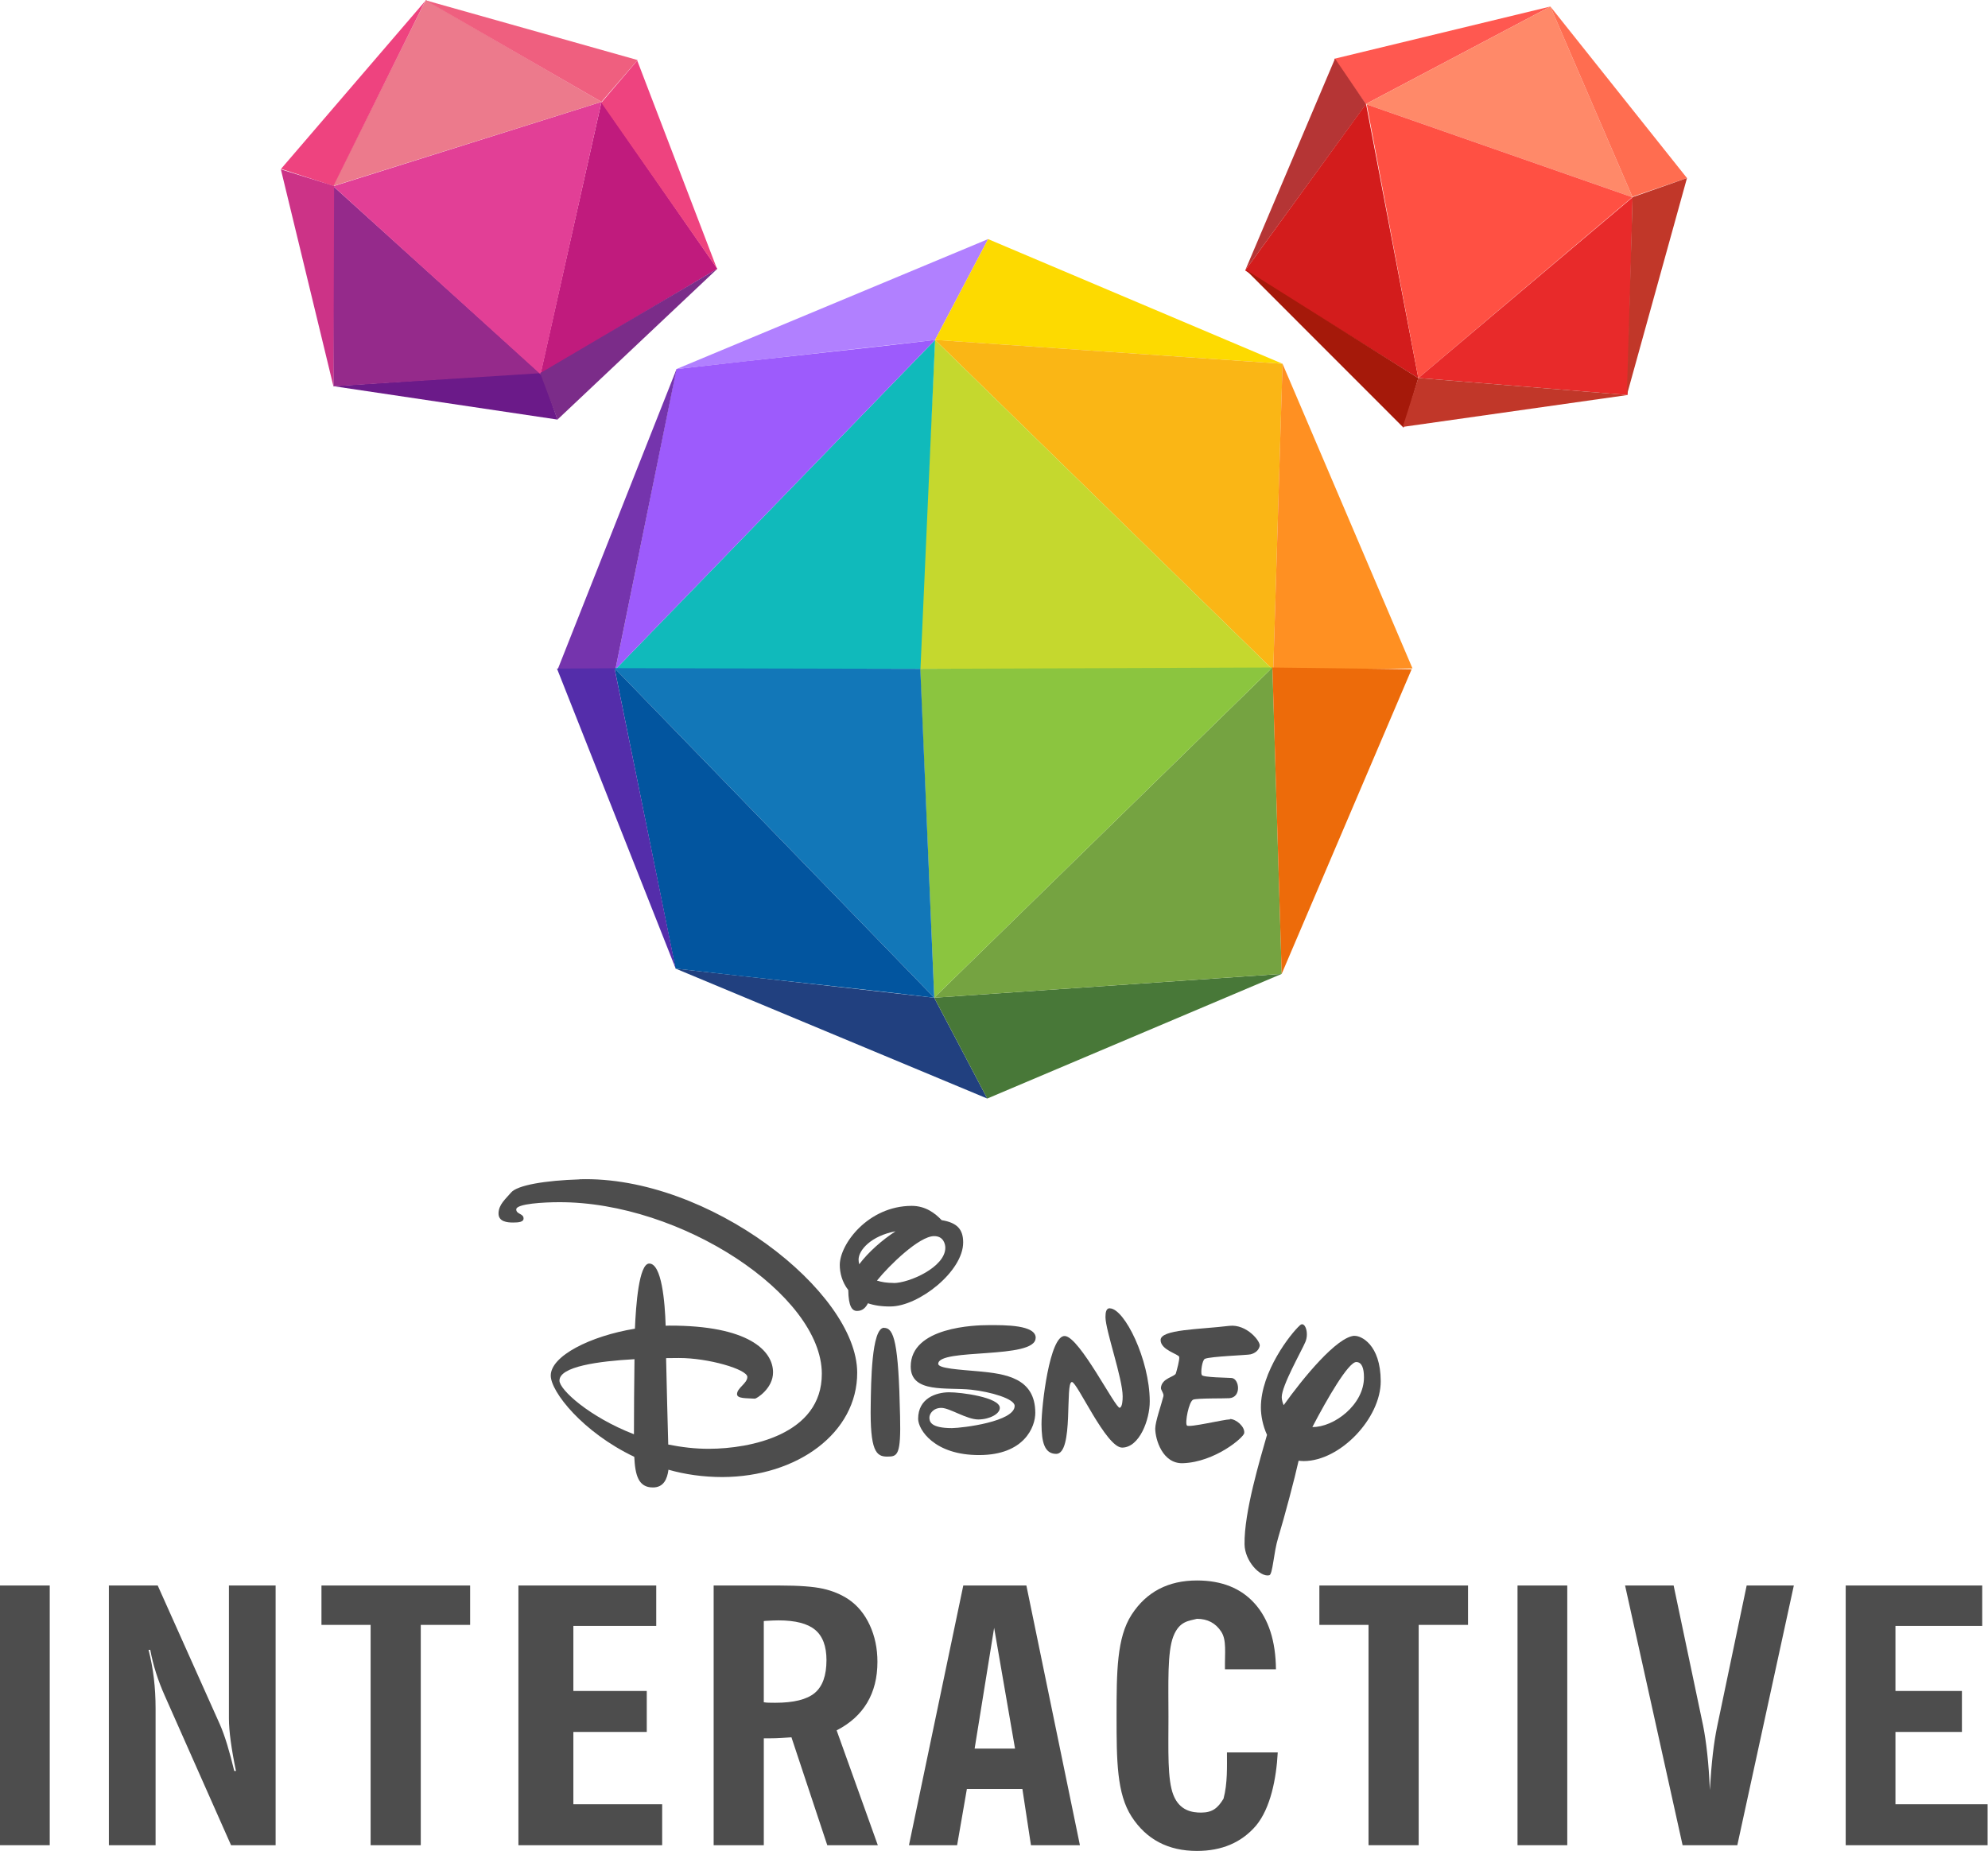
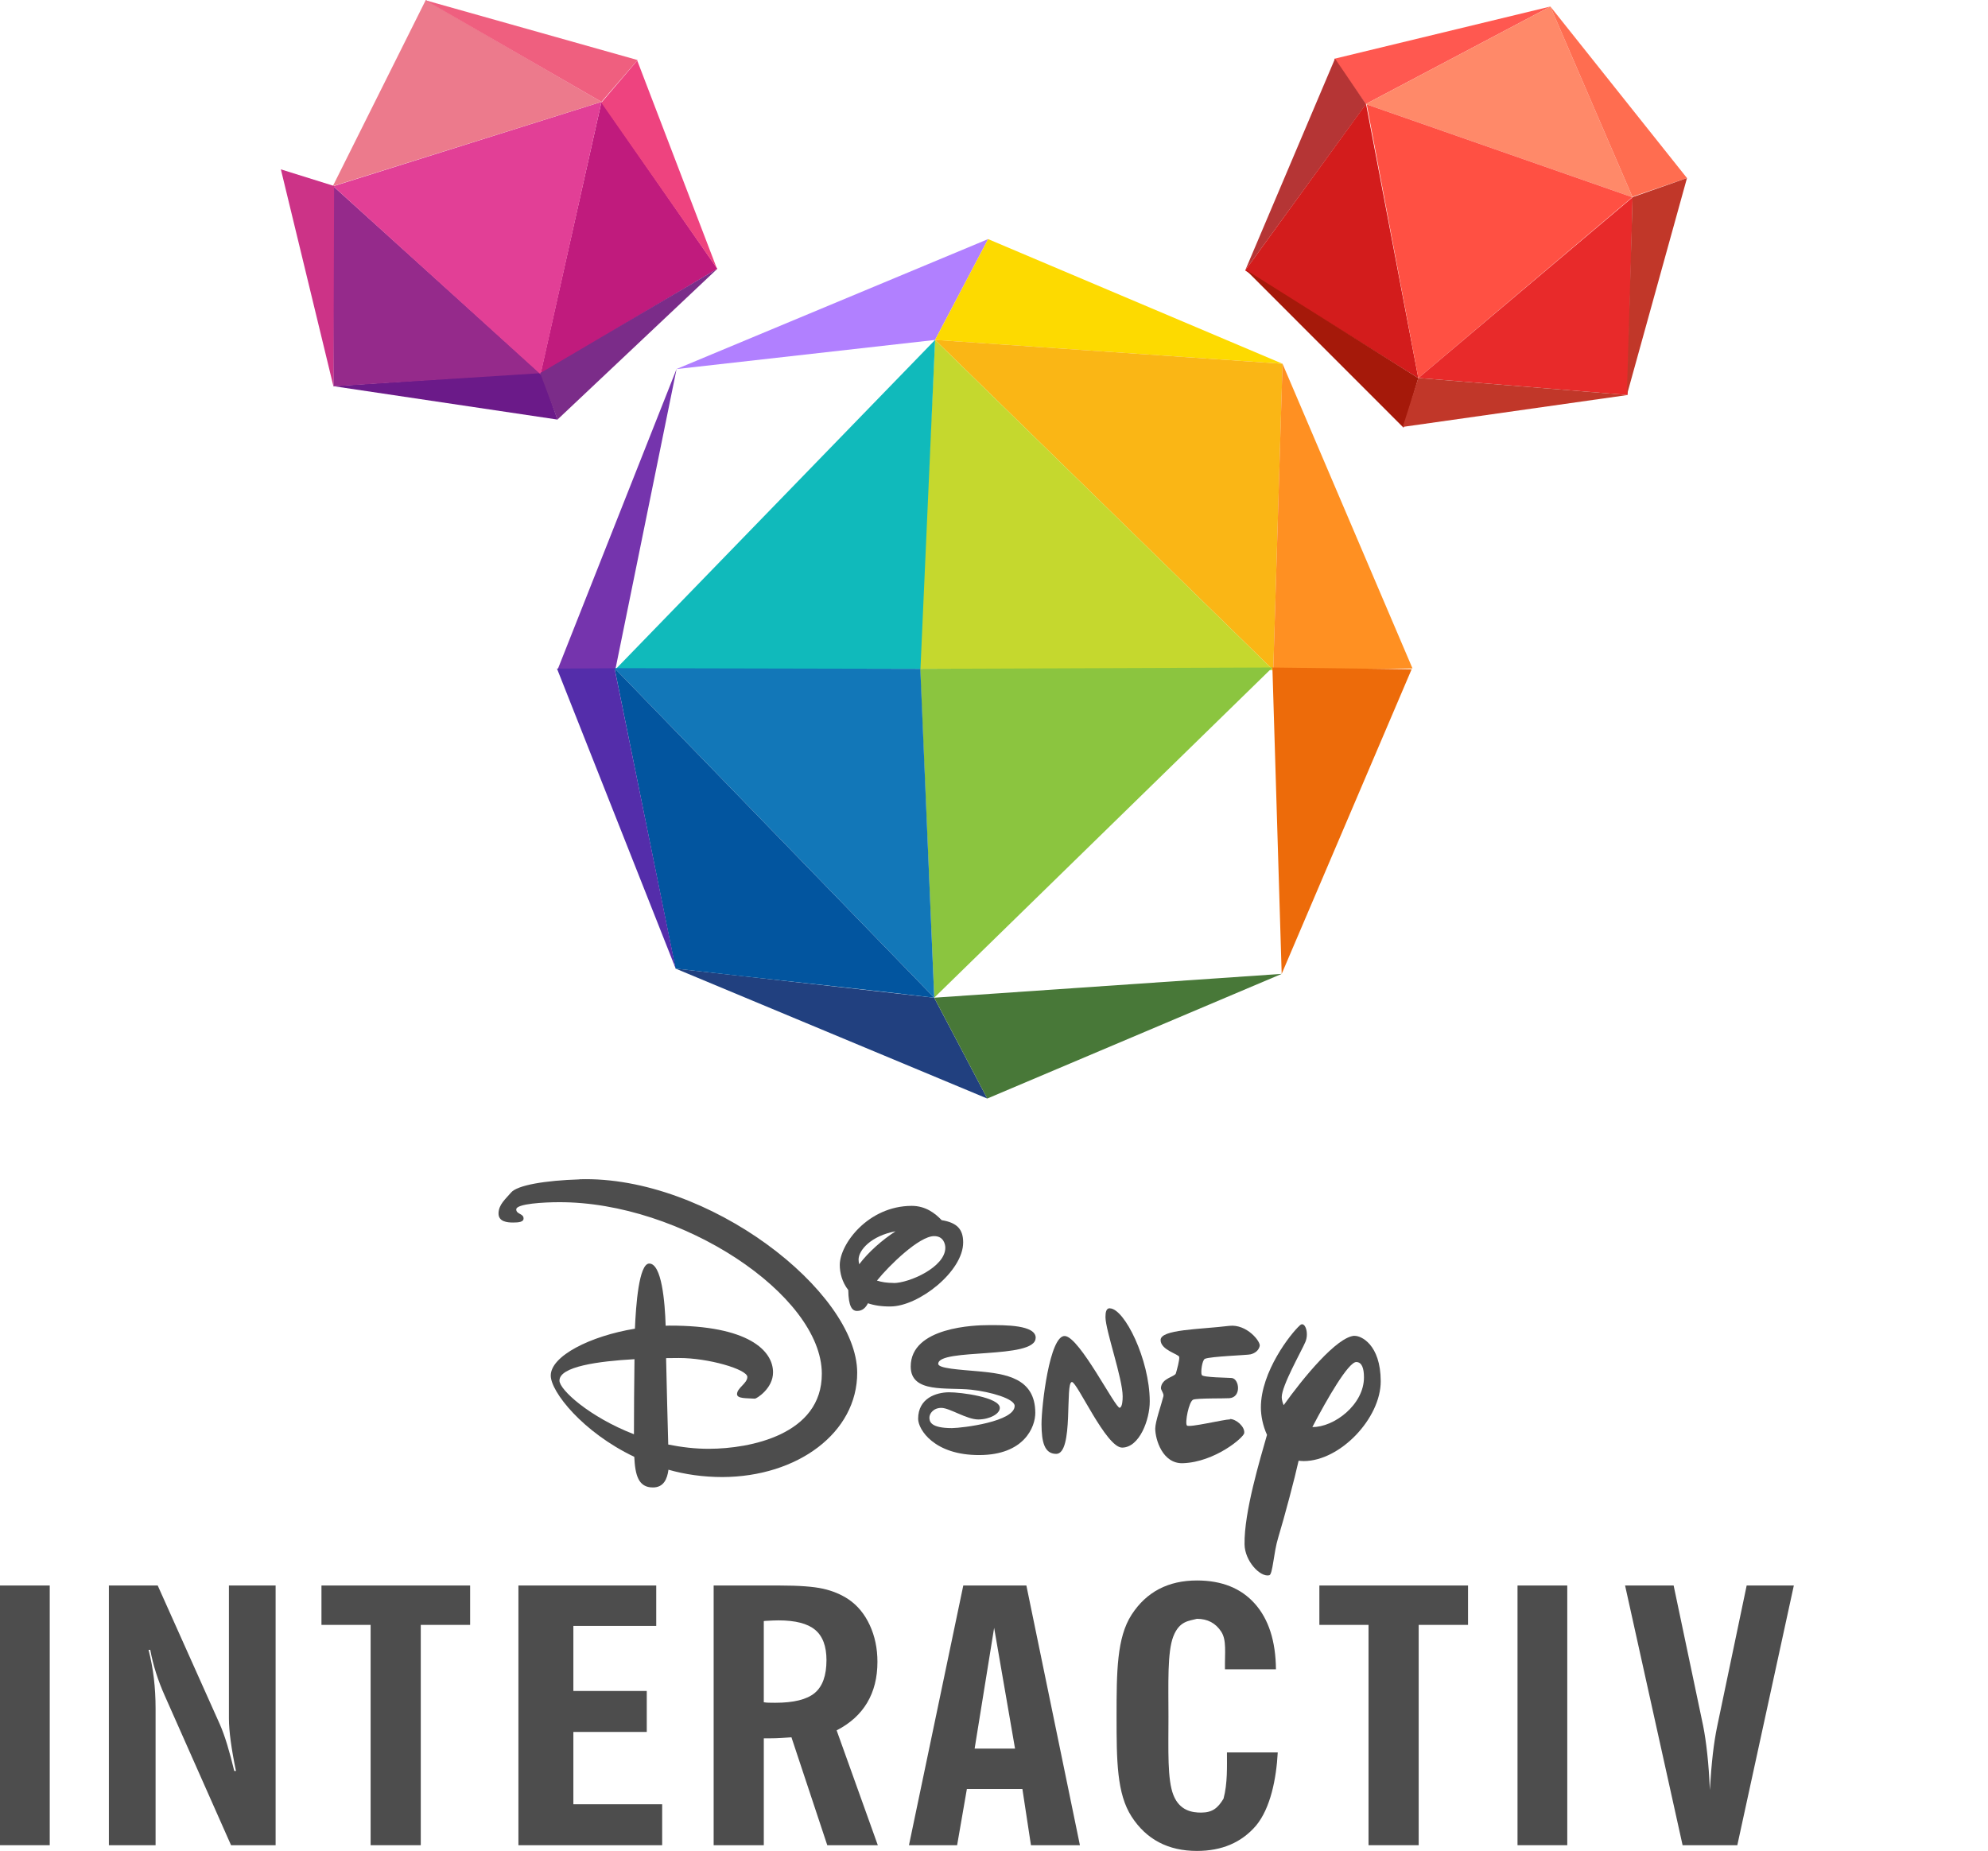
<svg xmlns="http://www.w3.org/2000/svg" xmlns:ns1="http://www.inkscape.org/namespaces/inkscape" xmlns:ns2="http://sodipodi.sourceforge.net/DTD/sodipodi-0.dtd" id="svg2985" version="1.1" ns1:version="0.48.5 r10040" width="369.924" height="344.444" ns2:docname="Disney_Interactive.png">
  <defs id="defs2989">
    <style id="style3249" type="text/css">
   
    .fil0 {fill:#140F10;fill-rule:nonzero}
   
  </style>
    <style type="text/css" id="style3112">
   
    .fil0 {fill:#140F10;fill-rule:nonzero}
   
  </style>
  </defs>
  <ns2:namedview pagecolor="#ffffff" bordercolor="#666666" borderopacity="1" objecttolerance="10" gridtolerance="10" guidetolerance="10" ns1:pageopacity="0" ns1:pageshadow="2" ns1:window-width="1366" ns1:window-height="706" id="namedview2987" showgrid="false" ns1:object-paths="true" fit-margin-top="0" fit-margin-left="0" fit-margin-right="0" fit-margin-bottom="0" ns1:zoom="1.8719692" ns1:cx="230.95095" ns1:cy="67.824858" ns1:window-x="-8" ns1:window-y="-8" ns1:window-maximized="1" ns1:current-layer="svg2985" />
  <g id="g3952" transform="translate(-17.173,-24.512)">
    <g id="g3093">
      <path style="fill:#c01b7d;fill-opacity:1;stroke:none" d="M 129.094,43.469 117.748,94.11 150.656,74.531 z" id="path3021" ns1:connector-curvature="0" ns2:nodetypes="cccc" />
      <path style="fill:#6b1a89;fill-opacity:1;stroke:none" d="m 117.875,93.781 -38.662,2.6 41.694,6.213 z" id="path3019" ns1:connector-curvature="0" ns2:nodetypes="cccc" />
      <path style="fill:#952a8b;fill-opacity:1;stroke:none" d="m 79.096,59.088 0.123,37.319 38.469,-2.438 z" id="path3007" ns1:connector-curvature="0" ns2:nodetypes="cccc" />
      <path style="fill:#e23f96;fill-opacity:1;stroke:none" d="M 129.094,43.469 79.186,59.169 117.776,94.186 z" id="path3014" ns1:connector-curvature="0" ns2:nodetypes="cccc" />
      <path style="fill:#ec7a8c;fill-opacity:1;stroke:none" d="M 96.402,24.512 79.096,59.165 129.094,43.469 z" id="path3028" ns1:connector-curvature="0" ns2:nodetypes="cccc" />
-       <path ns1:connector-curvature="0" style="fill:#ee437f;fill-opacity:1;stroke:none" d="m 96.281,24.719 -26.812,31.219 9.75,3.188 17.062,-34.406 z" id="path3034" />
      <path ns1:connector-curvature="0" style="fill:#cc3387;fill-opacity:1;stroke:none" d="m 69.438,56.031 9.781,40.375 0.125,-37.281 -9.906,-3.094 z" id="path3040" />
      <path ns1:connector-curvature="0" style="fill:#ef5f7f;fill-opacity:1;stroke:none" d="m 96.344,24.562 32.75,18.906 6.719,-7.781 -39.469,-11.125 z" id="path3047" />
      <path ns1:connector-curvature="0" style="fill:#ee437f;fill-opacity:1;stroke:none" d="M 135.75,35.781 129.062,43.625 150.531,74.375 135.75,35.781 z" id="path3052" />
      <path style="fill:#7b2c89;fill-opacity:1;stroke:none" d="M 120.906,102.594 117.69,93.956 150.656,74.531 z" id="path3060" ns1:connector-curvature="0" />
    </g>
    <g id="g3147">
      <path style="fill:#ff5850;fill-opacity:1;stroke:none" d="m 265.424,35.458 40.227,-9.728 -34.35,18.151 z" id="path3127" ns1:connector-curvature="0" ns2:nodetypes="cccc" />
      <path style="fill:#ff8969;fill-opacity:1;stroke:none" d="m 320.97,61.234 -49.669,-17.353 34.362,-18.157 z" id="path3129" ns1:connector-curvature="0" ns2:nodetypes="cccc" />
      <path style="fill:#ff6d50;fill-opacity:1;stroke:none" d="M 320.923,61.126 331.084,57.649 305.662,25.724 z" id="path3131" ns1:connector-curvature="0" ns2:nodetypes="cccc" />
      <path style="fill:#b53535;fill-opacity:1;stroke:none" d="m 248.868,74.853 16.723,-39.435 5.765,8.482 z" id="path3133" ns1:connector-curvature="0" />
      <path style="fill:#d31c1c;fill-opacity:1;stroke:none" d="m 248.868,74.853 32.221,20.026 -9.726,-51.031 z" id="path3135" ns1:connector-curvature="0" ns2:nodetypes="cccc" />
      <path style="fill:#ff5043;fill-opacity:1;stroke:none" d="M 281.089,94.879 320.904,61.211 271.495,43.949 z" id="path3137" ns1:connector-curvature="0" />
      <path style="fill:#e82a2a;fill-opacity:1;stroke:none" d="m 281.117,94.856 38.92,3.166 0.929,-36.796 z" id="path3139" ns1:connector-curvature="0" />
      <path style="fill:#c13729;fill-opacity:1;stroke:none" d="m 319.902,98.011 11.182,-40.361 -10.129,3.55 z" id="path3141" ns1:connector-curvature="0" />
      <path style="fill:#a5190a;fill-opacity:1;stroke:none" d="m 248.939,74.685 29.409,29.426 2.741,-9.231 z" id="path3143" ns1:connector-curvature="0" ns2:nodetypes="cccc" />
      <path style="fill:#c13729;fill-opacity:1;stroke:none" d="m 278.197,103.959 2.887,-9.105 38.953,3.168 z" id="path3145" ns1:connector-curvature="0" ns2:nodetypes="cccc" />
    </g>
    <g id="g3227">
      <path style="fill:#b180ff;fill-opacity:1;stroke:none" d="m 143.035,93.197 58.004,-24.189 -9.875,18.767 z" id="path3159" ns1:connector-curvature="0" ns2:nodetypes="cccc" />
      <path style="fill:#fdda00;fill-opacity:1;stroke:none" d="m 191.168,87.775 9.87,-18.766 54.795,23.201 z" id="path3161" ns1:connector-curvature="0" ns2:nodetypes="cccc" />
      <path style="fill:#fab615;fill-opacity:1;stroke:none" d="m 191.161,87.768 62.945,61.459 1.728,-57.016 z" id="path3163" ns1:connector-curvature="0" ns2:nodetypes="cccc" />
      <path style="fill:#c5d82e;fill-opacity:1;stroke:none" d="m 254.106,149.226 -65.902,-0.247 2.966,-61.203 z" id="path3165" ns1:connector-curvature="0" ns2:nodetypes="cccc" />
      <path style="fill:#10babb;fill-opacity:1;stroke:none" d="m 188.451,148.98 -56.771,0.122 59.495,-61.334 z" id="path3167" ns1:connector-curvature="0" ns2:nodetypes="cccc" />
-       <path style="fill:#9d5bfc;fill-opacity:1;stroke:none" d="m 191.171,87.769 -59.49,61.334 11.354,-55.906 c 15.977,-1.88 32.386,-3.525 48.136,-5.428 z" id="path3169" ns1:connector-curvature="0" ns2:nodetypes="cccc" />
      <path style="fill:#7534ad;fill-opacity:1;stroke:none" d="m 131.684,149.086 -10.713,-0.059 22.097,-55.844 z" id="path3171" ns1:connector-curvature="0" />
      <path style="fill:#ff9022;fill-opacity:1;stroke:none" d="m 254.097,149.226 25.909,-0.326 -24.182,-56.694 z" id="path3173" ns1:connector-curvature="0" />
      <path ns2:nodetypes="cccc" ns1:connector-curvature="0" id="path3175" d="m 142.877,204.764 58.004,24.189 -9.875,-18.767 z" style="fill:#21407f;fill-opacity:1;stroke:none" />
      <path ns2:nodetypes="cccc" ns1:connector-curvature="0" id="path3177" d="m 191.01,210.186 9.87,18.766 54.795,-23.201 z" style="fill:#487838;fill-opacity:1;stroke:none" />
-       <path ns2:nodetypes="cccc" ns1:connector-curvature="0" id="path3179" d="m 191.002,210.193 62.945,-61.459 1.728,57.016 z" style="fill:#75a341;fill-opacity:1;stroke:none" />
      <path ns2:nodetypes="cccc" ns1:connector-curvature="0" id="path3181" d="m 253.948,148.735 -65.564,0.246 2.629,61.204 z" style="fill:#8bc53f;fill-opacity:1;stroke:none" />
      <path ns2:nodetypes="cccc" ns1:connector-curvature="0" id="path3183" d="m 188.428,148.981 -56.906,-0.123 59.495,61.334 z" style="fill:#1277b8;fill-opacity:1;stroke:none" />
      <path ns2:nodetypes="cccc" ns1:connector-curvature="0" id="path3185" d="m 191.013,210.192 -59.49,-61.334 11.354,55.906 c 15.977,1.88 32.386,3.525 48.136,5.428 z" style="fill:#02559f;fill-opacity:1;stroke:none" />
      <path ns1:connector-curvature="0" id="path3187" d="m 131.526,148.875 -10.713,0.059 22.097,55.844 z" style="fill:#542daa;fill-opacity:1;stroke:none" />
      <path ns1:connector-curvature="0" id="path3189" d="m 253.939,148.735 25.909,0.326 -24.182,56.694 z" style="fill:#ed6b0a;fill-opacity:1;stroke:none" />
    </g>
    <g transform="matrix(0.02,0,0,0.022,109.717,243.512)" id="g3358" style="fill:#4d4d4d;fill-opacity:1;fill-rule:evenodd">
      <g style="fill:#4d4d4d;fill-opacity:1" id="Layer_x0020_1">
        <g style="fill:#4d4d4d;fill-opacity:1" id="g3766">
          <g style="fill:#4d4d4d;fill-opacity:1" id="g3768">
            <g style="fill:#4d4d4d;fill-opacity:1" id="g3770">
    </g>
          </g>
        </g>
        <g style="fill:#4d4d4d;fill-opacity:1" id="g9522">
          <g style="fill:#4d4d4d;fill-opacity:1" id="g9524">
            <g style="fill:#4d4d4d;fill-opacity:1" id="g9526">
              <g style="fill:#4d4d4d;fill-opacity:1" id="g9528">
     </g>
            </g>
          </g>
        </g>
        <g style="fill:#4d4d4d;fill-opacity:1" id="g9532">
          <g style="fill:#4d4d4d;fill-opacity:1" id="g9534">
            <g style="fill:#4d4d4d;fill-opacity:1" id="g9536">
              <g style="fill:#4d4d4d;fill-opacity:1" id="g9538">
     </g>
            </g>
          </g>
        </g>
        <g style="fill:#4d4d4d;fill-opacity:1" id="g9542">
          <g style="fill:#4d4d4d;fill-opacity:1" id="g9544">
            <g style="fill:#4d4d4d;fill-opacity:1" id="g9546">
              <g style="fill:#4d4d4d;fill-opacity:1" id="g9548">
     </g>
            </g>
          </g>
        </g>
        <g style="fill:#4d4d4d;fill-opacity:1" id="g9552">
          <g style="fill:#4d4d4d;fill-opacity:1" id="g9554">
            <g style="fill:#4d4d4d;fill-opacity:1" id="g9556">
              <g style="fill:#4d4d4d;fill-opacity:1" id="g9558">
     </g>
            </g>
          </g>
        </g>
        <g style="fill:#4d4d4d;fill-opacity:1" id="g9570">
          <g style="fill:#4d4d4d;fill-opacity:1" id="g9572">
            <g style="fill:#4d4d4d;fill-opacity:1" id="g9574">
              <g style="fill:#4d4d4d;fill-opacity:1" id="g9576">
     </g>
            </g>
          </g>
        </g>
        <g style="fill:#4d4d4d;fill-opacity:1" id="g9580">
          <g style="fill:#4d4d4d;fill-opacity:1" id="g9582">
            <g style="fill:#4d4d4d;fill-opacity:1" id="g9584">
              <g style="fill:#4d4d4d;fill-opacity:1" id="g9586">
     </g>
            </g>
          </g>
        </g>
        <g style="fill:#4d4d4d;fill-opacity:1" id="g9590">
          <g style="fill:#4d4d4d;fill-opacity:1" id="g9592">
            <g style="fill:#4d4d4d;fill-opacity:1" id="g9594">
              <g style="fill:#4d4d4d;fill-opacity:1" id="g9596">
     </g>
            </g>
          </g>
        </g>
        <g style="fill:#4d4d4d;fill-opacity:1" id="g9600">
          <g style="fill:#4d4d4d;fill-opacity:1" id="g9602">
            <g style="fill:#4d4d4d;fill-opacity:1" id="g9604">
              <g style="fill:#4d4d4d;fill-opacity:1" id="g9606">
     </g>
            </g>
          </g>
        </g>
        <g style="fill:#4d4d4d;fill-opacity:1" id="g9610">
          <g style="fill:#4d4d4d;fill-opacity:1" id="g9612">
            <g style="fill:#4d4d4d;fill-opacity:1" id="g9614">
              <g style="fill:#4d4d4d;fill-opacity:1" id="g9616">
     </g>
            </g>
          </g>
        </g>
        <g style="fill:#4d4d4d;fill-opacity:1" id="g9620">
          <g style="fill:#4d4d4d;fill-opacity:1" id="g9622">
            <g style="fill:#4d4d4d;fill-opacity:1" id="g9624">
              <g style="fill:#4d4d4d;fill-opacity:1" id="g9626">
     </g>
            </g>
          </g>
        </g>
        <g style="fill:#4d4d4d;fill-opacity:1" id="g9630">
          <g style="fill:#4d4d4d;fill-opacity:1" id="g9632">
            <g style="fill:#4d4d4d;fill-opacity:1" id="g9634">
              <g style="fill:#4d4d4d;fill-opacity:1" id="g9636">
     </g>
            </g>
          </g>
        </g>
        <g style="fill:#4d4d4d;fill-opacity:1" id="g10128">
          <g style="fill:#4d4d4d;fill-opacity:1" id="g10130">
            <g style="fill:#4d4d4d;fill-opacity:1" id="g10132">
    </g>
          </g>
        </g>
        <g style="fill:#4d4d4d;fill-opacity:1" id="g10326">
          <path style="fill:#4d4d4d;fill-opacity:1;fill-rule:nonzero" ns1:connector-curvature="0" id="path10342" class="fil0" d="M 765,22 C 445,31 186,71 128,133 77,188 13,234 11,308 c -2,73 83,79 135,79 52,0 99,-4 98,-35 0,-42 -68,-34 -68,-76 0,-49 265,-61 397,-61 1137,-4 2444,783 2446,1450 2,519 -673,635 -1046,636 -132,1 -261,-14 -383,-36 -5,-166 -15,-512 -20,-731 43,-1 83,-1 118,-1 275,-1 637,96 638,160 0,55 -96,93 -96,146 1,39 89,33 166,38 14,1 170,-86 169,-223 0,-182 -227,-397 -967,-395 -10,0 -21,1 -32,1 -7,-204 -37,-526 -153,-526 -96,1 -124,355 -133,551 -415,62 -784,231 -783,397 0,136 297,479 777,687 8,154 38,260 174,259 100,0 133,-73 144,-150 155,40 324,62 502,62 697,-2 1256,-374 1254,-884 C 3346,972 1965,-12 764,21 z M 578,1724 c 0,-119 363,-164 698,-181 -3,187 -5,456 -5,635 C 859,2033 578,1802 578,1724 z" />
-           <path style="fill:#4d4d4d;fill-opacity:1;fill-rule:nonzero" ns1:connector-curvature="0" id="path10344" class="fil0" d="m 3598,1277 c -118,1 -121,475 -124,648 -8,396 50,443 155,442 94,0 127,-11 118,-342 -14,-626 -57,-747 -149,-747 z" />
          <path style="fill:#4d4d4d;fill-opacity:1;fill-rule:nonzero" ns1:connector-curvature="0" id="path10346" class="fil0" d="m 3659,1097 c 261,-1 676,-297 675,-542 0,-111 -57,-167 -200,-188 -60,-57 -148,-121 -279,-121 -406,1 -669,324 -669,500 0,65 21,145 79,212 2,140 36,177 82,177 51,0 81,-29 101,-65 58,18 128,28 211,27 z m 27,-199 c -61,0 -111,-7 -154,-20 115,-130 394,-376 531,-376 90,-1 105,71 105,98 0,165 -337,299 -482,299 z m 19,-437 c -125,74 -253,176 -338,279 -4,-14 -6,-27 -6,-39 -1,-79 115,-201 344,-240 z" />
-           <path style="fill:#4d4d4d;fill-opacity:1;fill-rule:nonzero" ns1:connector-curvature="0" id="path10348" class="fil0" d="m 5009,1362 c -1,-109 -283,-108 -441,-107 -119,0 -723,14 -722,351 1,228 338,173 562,195 183,18 405,77 405,137 1,133 -483,187 -583,188 -205,0 -210,-59 -210,-90 0,-30 34,-81 111,-81 77,0 235,98 344,98 109,-1 201,-49 200,-98 0,-89 -362,-133 -474,-132 -117,1 -286,49 -286,225 1,91 150,308 571,306 415,-1 520,-237 519,-358 -1,-296 -280,-329 -524,-350 -182,-15 -380,-24 -379,-64 2,-135 907,-35 906,-219 z" />
+           <path style="fill:#4d4d4d;fill-opacity:1;fill-rule:nonzero" ns1:connector-curvature="0" id="path10348" class="fil0" d="m 5009,1362 c -1,-109 -283,-108 -441,-107 -119,0 -723,14 -722,351 1,228 338,173 562,195 183,18 405,77 405,137 1,133 -483,187 -583,188 -205,0 -210,-59 -210,-90 0,-30 34,-81 111,-81 77,0 235,98 344,98 109,-1 201,-49 200,-98 0,-89 -362,-133 -474,-132 -117,1 -286,49 -286,225 1,91 150,308 571,306 415,-1 520,-237 519,-358 -1,-296 -280,-329 -524,-350 -182,-15 -380,-24 -379,-64 2,-135 907,-35 906,-219 " />
          <path style="fill:#4d4d4d;fill-opacity:1;fill-rule:nonzero" ns1:connector-curvature="0" id="path10350" class="fil0" d="m 5698,1112 c -34,0 -40,36 -40,75 1,115 160,518 160,671 0,32 -3,89 -27,96 -38,11 -372,-598 -510,-607 -143,-10 -219,597 -218,747 1,150 27,250 137,250 165,-1 79,-608 146,-608 49,0 318,555 467,555 162,-1 258,-238 257,-392 -1,-353 -236,-786 -372,-786 z" />
          <path style="fill:#4d4d4d;fill-opacity:1;fill-rule:nonzero" ns1:connector-curvature="0" id="path10352" class="fil0" d="m 6818,2052 c -58,0 -381,72 -402,52 -21,-20 18,-206 59,-219 41,-13 293,-9 334,-12 117,-6 95,-165 23,-171 -37,-3 -266,-4 -278,-25 -12,-21 3,-126 29,-137 52,-21 399,-31 425,-38 43,-10 75,-33 85,-70 11,-37 -120,-188 -283,-171 -278,31 -639,29 -639,120 0,85 169,119 173,143 5,23 -22,112 -31,139 -10,30 -131,39 -139,122 -2,19 30,49 23,72 -19,71 -76,214 -76,274 1,92 68,298 258,292 298,-10 566,-218 570,-255 7,-55 -76,-119 -133,-119 z" />
          <path style="fill:#4d4d4d;fill-opacity:1;fill-rule:nonzero" ns1:connector-curvature="0" id="path10354" class="fil0" d="m 7974,1345 c -163,9 -475,354 -658,587 -11,-24 -18,-47 -18,-68 0,-98 186,-393 220,-467 36,-77 -5,-178 -49,-142 -88,71 -366,395 -365,697 0,69 18,154 57,231 -63,202 -214,653 -209,926 2,141 145,280 230,262 33,-7 40,-192 83,-318 60,-180 156,-510 190,-651 15,1 31,3 48,3 340,-1 717,-363 716,-676 -1,-312 -186,-387 -245,-383 z m -391,772 c 136,-237 335,-551 409,-550 51,1 71,52 71,129 1,232 -280,424 -480,421 z" />
        </g>
        <g style="fill:#4d4d4d;fill-opacity:1" id="g10492">
          <g style="fill:#4d4d4d;fill-opacity:1" id="g10494">
            <g style="fill:#4d4d4d;fill-opacity:1" id="g10496">
              <g style="fill:#4d4d4d;fill-opacity:1" id="g10498">
     </g>
            </g>
          </g>
        </g>
        <g style="fill:#4d4d4d;fill-opacity:1" id="g10728">
          <g style="fill:#4d4d4d;fill-opacity:1" id="g10730">
   </g>
        </g>
        <g style="fill:#4d4d4d;fill-opacity:1" id="g11250">
          <g style="fill:#4d4d4d;fill-opacity:1" id="g11252">
            <g style="fill:#4d4d4d;fill-opacity:1" id="g11254">
              <g style="fill:#4d4d4d;fill-opacity:1" id="g11256">
     </g>
            </g>
          </g>
        </g>
        <g style="fill:#4d4d4d;fill-opacity:1" id="g11322">
          <g style="fill:#4d4d4d;fill-opacity:1" id="g11324">
            <g style="fill:#4d4d4d;fill-opacity:1" id="g11326">
              <g style="fill:#4d4d4d;fill-opacity:1" id="g11328">
     </g>
            </g>
          </g>
        </g>
        <g style="fill:#4d4d4d;fill-opacity:1" id="g11332">
          <g style="fill:#4d4d4d;fill-opacity:1" id="g11334">
            <g style="fill:#4d4d4d;fill-opacity:1" id="g11336">
              <g style="fill:#4d4d4d;fill-opacity:1" id="g11338">
     </g>
            </g>
          </g>
        </g>
        <g style="fill:#4d4d4d;fill-opacity:1" id="g12370">
          <g style="fill:#4d4d4d;fill-opacity:1" id="g12372">
            <g style="fill:#4d4d4d;fill-opacity:1" id="g12374">
              <g style="fill:#4d4d4d;fill-opacity:1" id="g12376">
     </g>
            </g>
          </g>
        </g>
        <g style="fill:#4d4d4d;fill-opacity:1" id="g12380">
          <g style="fill:#4d4d4d;fill-opacity:1" id="g12382">
            <g style="fill:#4d4d4d;fill-opacity:1" id="g12384">
              <g style="fill:#4d4d4d;fill-opacity:1" id="g12386">
     </g>
            </g>
          </g>
        </g>
        <g style="fill:#4d4d4d;fill-opacity:1" id="g12390">
          <g style="fill:#4d4d4d;fill-opacity:1" id="g12392">
            <g style="fill:#4d4d4d;fill-opacity:1" id="g12394">
              <g style="fill:#4d4d4d;fill-opacity:1" id="g12396">
     </g>
            </g>
          </g>
        </g>
        <g style="fill:#4d4d4d;fill-opacity:1" id="g14230">
  </g>
        <g style="fill:#4d4d4d;fill-opacity:1" id="g14242">
          <g style="fill:#4d4d4d;fill-opacity:1" id="g14244">
   </g>
        </g>
        <g style="fill:#4d4d4d;fill-opacity:1" id="g14288">
          <g style="fill:#4d4d4d;fill-opacity:1" id="g14290">
            <g style="fill:#4d4d4d;fill-opacity:1" id="g14292">
              <g style="fill:#4d4d4d;fill-opacity:1" id="g14294">
     </g>
            </g>
          </g>
        </g>
        <g style="fill:#4d4d4d;fill-opacity:1" id="g14298">
          <g style="fill:#4d4d4d;fill-opacity:1" id="g14300">
            <g style="fill:#4d4d4d;fill-opacity:1" id="g14302">
              <g style="fill:#4d4d4d;fill-opacity:1" id="g14304">
     </g>
            </g>
          </g>
        </g>
        <g style="fill:#4d4d4d;fill-opacity:1" id="g14356">
  </g>
      </g>
    </g>
    <g transform="matrix(0.021,0,0,0.021,-170.868,380.275)" style="fill:#4d4d4d;fill-opacity:1;fill-rule:evenodd" id="g3766-8">
      <g style="fill:#4d4d4d;fill-opacity:1" id="g3768-8">
        <g style="fill:#4d4d4d;fill-opacity:1" id="g3770-2" />
      </g>
    </g>
    <g transform="matrix(0.021,0,0,0.021,-170.868,380.275)" style="fill:#4d4d4d;fill-opacity:1;fill-rule:evenodd" id="g9522-4">
      <g style="fill:#4d4d4d;fill-opacity:1" id="g9524-5">
        <g style="fill:#4d4d4d;fill-opacity:1" id="g9526-5">
          <g style="fill:#4d4d4d;fill-opacity:1" id="g9528-1" />
        </g>
      </g>
    </g>
    <g transform="matrix(0.021,0,0,0.021,-170.868,380.275)" style="fill:#4d4d4d;fill-opacity:1;fill-rule:evenodd" id="g9532-7">
      <g style="fill:#4d4d4d;fill-opacity:1" id="g9534-1">
        <g style="fill:#4d4d4d;fill-opacity:1" id="g9536-1">
          <g style="fill:#4d4d4d;fill-opacity:1" id="g9538-5" />
        </g>
      </g>
    </g>
    <g transform="matrix(0.021,0,0,0.021,-170.868,380.275)" style="fill:#4d4d4d;fill-opacity:1;fill-rule:evenodd" id="g9542-2">
      <g style="fill:#4d4d4d;fill-opacity:1" id="g9544-7">
        <g style="fill:#4d4d4d;fill-opacity:1" id="g9546-6">
          <g style="fill:#4d4d4d;fill-opacity:1" id="g9548-1" />
        </g>
      </g>
    </g>
    <g transform="matrix(0.021,0,0,0.021,-170.868,380.275)" style="fill:#4d4d4d;fill-opacity:1;fill-rule:evenodd" id="g9552-4">
      <g style="fill:#4d4d4d;fill-opacity:1" id="g9554-2">
        <g style="fill:#4d4d4d;fill-opacity:1" id="g9556-3">
          <g style="fill:#4d4d4d;fill-opacity:1" id="g9558-2" />
        </g>
      </g>
    </g>
    <g transform="matrix(0.021,0,0,0.021,-170.868,380.275)" style="fill:#4d4d4d;fill-opacity:1;fill-rule:evenodd" id="g9570-2">
      <g style="fill:#4d4d4d;fill-opacity:1" id="g9572-1">
        <g style="fill:#4d4d4d;fill-opacity:1" id="g9574-6">
          <g style="fill:#4d4d4d;fill-opacity:1" id="g9576-8" />
        </g>
      </g>
    </g>
    <g transform="matrix(0.021,0,0,0.021,-170.868,380.275)" style="fill:#4d4d4d;fill-opacity:1;fill-rule:evenodd" id="g9580-5">
      <g style="fill:#4d4d4d;fill-opacity:1" id="g9582-7">
        <g style="fill:#4d4d4d;fill-opacity:1" id="g9584-6">
          <g style="fill:#4d4d4d;fill-opacity:1" id="g9586-1" />
        </g>
      </g>
    </g>
    <g transform="matrix(0.021,0,0,0.021,-170.868,380.275)" style="fill:#4d4d4d;fill-opacity:1;fill-rule:evenodd" id="g9590-8">
      <g style="fill:#4d4d4d;fill-opacity:1" id="g9592-9">
        <g style="fill:#4d4d4d;fill-opacity:1" id="g9594-2">
          <g style="fill:#4d4d4d;fill-opacity:1" id="g9596-7" />
        </g>
      </g>
    </g>
    <g transform="matrix(0.021,0,0,0.021,-170.868,380.275)" style="fill:#4d4d4d;fill-opacity:1;fill-rule:evenodd" id="g9600-9">
      <g style="fill:#4d4d4d;fill-opacity:1" id="g9602-5">
        <g style="fill:#4d4d4d;fill-opacity:1" id="g9604-4">
          <g style="fill:#4d4d4d;fill-opacity:1" id="g9606-3" />
        </g>
      </g>
    </g>
    <g transform="matrix(0.021,0,0,0.021,-170.868,380.275)" style="fill:#4d4d4d;fill-opacity:1;fill-rule:evenodd" id="g9610-1">
      <g style="fill:#4d4d4d;fill-opacity:1" id="g9612-2">
        <g style="fill:#4d4d4d;fill-opacity:1" id="g9614-3">
          <g style="fill:#4d4d4d;fill-opacity:1" id="g9616-3" />
        </g>
      </g>
    </g>
    <g transform="matrix(0.021,0,0,0.021,-170.868,380.275)" style="fill:#4d4d4d;fill-opacity:1;fill-rule:evenodd" id="g9620-4">
      <g style="fill:#4d4d4d;fill-opacity:1" id="g9622-1">
        <g style="fill:#4d4d4d;fill-opacity:1" id="g9624-1">
          <g style="fill:#4d4d4d;fill-opacity:1" id="g9626-3" />
        </g>
      </g>
    </g>
    <g transform="matrix(0.021,0,0,0.021,-170.868,380.275)" style="fill:#4d4d4d;fill-opacity:1;fill-rule:evenodd" id="g9630-8">
      <g style="fill:#4d4d4d;fill-opacity:1" id="g9632-7">
        <g style="fill:#4d4d4d;fill-opacity:1" id="g9634-4">
          <g style="fill:#4d4d4d;fill-opacity:1" id="g9636-2" />
        </g>
      </g>
    </g>
    <g transform="matrix(0.021,0,0,0.021,-170.868,380.275)" style="fill:#4d4d4d;fill-opacity:1;fill-rule:evenodd" id="g10128-7">
      <g style="fill:#4d4d4d;fill-opacity:1" id="g10130-7">
        <g style="fill:#4d4d4d;fill-opacity:1" id="g10132-9" />
      </g>
    </g>
    <g transform="matrix(0.021,0,0,0.021,-170.868,380.275)" style="fill:#4d4d4d;fill-opacity:1;fill-rule:evenodd" id="g10492-8">
      <g style="fill:#4d4d4d;fill-opacity:1" id="g10494-6">
        <g style="fill:#4d4d4d;fill-opacity:1" id="g10496-0">
          <g style="fill:#4d4d4d;fill-opacity:1" id="g10498-2" />
        </g>
      </g>
    </g>
    <g transform="matrix(0.021,0,0,0.021,-170.868,380.275)" style="fill:#4d4d4d;fill-opacity:1;fill-rule:evenodd" id="g10728-4">
      <g style="fill:#4d4d4d;fill-opacity:1" id="g10730-8" />
    </g>
    <g transform="matrix(0.021,0,0,0.021,-170.868,380.275)" style="fill:#4d4d4d;fill-opacity:1;fill-rule:evenodd" id="g11250-6">
      <g style="fill:#4d4d4d;fill-opacity:1" id="g11252-5">
        <g style="fill:#4d4d4d;fill-opacity:1" id="g11254-0">
          <g style="fill:#4d4d4d;fill-opacity:1" id="g11256-9" />
        </g>
      </g>
    </g>
    <g transform="matrix(0.021,0,0,0.021,-170.868,380.275)" style="fill:#4d4d4d;fill-opacity:1;fill-rule:evenodd" id="g11322-0">
      <g style="fill:#4d4d4d;fill-opacity:1" id="g11324-0">
        <g style="fill:#4d4d4d;fill-opacity:1" id="g11326-6">
          <g style="fill:#4d4d4d;fill-opacity:1" id="g11328-1" />
        </g>
      </g>
    </g>
    <g transform="matrix(0.021,0,0,0.021,-170.868,380.275)" style="fill:#4d4d4d;fill-opacity:1;fill-rule:evenodd" id="g11332-3">
      <g style="fill:#4d4d4d;fill-opacity:1" id="g11334-8">
        <g style="fill:#4d4d4d;fill-opacity:1" id="g11336-9">
          <g style="fill:#4d4d4d;fill-opacity:1" id="g11338-3" />
        </g>
      </g>
    </g>
    <g transform="matrix(0.021,0,0,0.021,-170.868,380.275)" style="fill:#4d4d4d;fill-opacity:1;fill-rule:evenodd" id="g12370-4">
      <g style="fill:#4d4d4d;fill-opacity:1" id="g12372-4">
        <g style="fill:#4d4d4d;fill-opacity:1" id="g12374-6">
          <g style="fill:#4d4d4d;fill-opacity:1" id="g12376-0" />
        </g>
      </g>
    </g>
    <g transform="matrix(0.021,0,0,0.021,-170.868,380.275)" style="fill:#4d4d4d;fill-opacity:1;fill-rule:evenodd" id="g12380-6">
      <g style="fill:#4d4d4d;fill-opacity:1" id="g12382-6">
        <g style="fill:#4d4d4d;fill-opacity:1" id="g12384-1">
          <g style="fill:#4d4d4d;fill-opacity:1" id="g12386-8" />
        </g>
      </g>
    </g>
    <g transform="matrix(0.021,0,0,0.021,-170.868,380.275)" style="fill:#4d4d4d;fill-opacity:1;fill-rule:evenodd" id="g12390-4">
      <g style="fill:#4d4d4d;fill-opacity:1" id="g12392-9">
        <g style="fill:#4d4d4d;fill-opacity:1" id="g12394-6">
          <g style="fill:#4d4d4d;fill-opacity:1" id="g12396-3" />
        </g>
      </g>
    </g>
    <g transform="matrix(0.021,0,0,0.021,-170.868,380.275)" style="fill:#4d4d4d;fill-opacity:1;fill-rule:evenodd" id="g14230-7" />
    <g transform="matrix(0.021,0,0,0.021,-170.868,380.275)" style="fill:#4d4d4d;fill-opacity:1;fill-rule:evenodd" id="g14242-8">
      <g style="fill:#4d4d4d;fill-opacity:1" id="g14244-8" />
    </g>
    <g transform="matrix(0.021,0,0,0.021,-170.868,380.275)" style="fill:#4d4d4d;fill-opacity:1;fill-rule:evenodd" id="g14288-2">
      <g style="fill:#4d4d4d;fill-opacity:1" id="g14290-9">
        <g style="fill:#4d4d4d;fill-opacity:1" id="g14292-1">
          <g style="fill:#4d4d4d;fill-opacity:1" id="g14294-3" />
        </g>
      </g>
    </g>
    <g transform="matrix(0.021,0,0,0.021,-170.868,380.275)" style="fill:#4d4d4d;fill-opacity:1;fill-rule:evenodd" id="g14298-5">
      <g style="fill:#4d4d4d;fill-opacity:1" id="g14300-9">
        <g style="fill:#4d4d4d;fill-opacity:1" id="g14302-8">
          <g style="fill:#4d4d4d;fill-opacity:1" id="g14304-4" />
        </g>
      </g>
    </g>
    <g transform="matrix(0.021,0,0,0.021,-170.868,380.275)" style="fill:#4d4d4d;fill-opacity:1;fill-rule:evenodd" id="g14356-0" />
    <g style="fill:#4d4d4d;fill-opacity:1" transform="matrix(1.264,0,0,1.102,12.246,303.773)" id="g3915">
      <g id="text3917" style="font-size:60px;font-style:normal;font-weight:bold;text-align:start;text-anchor:start;fill:#4d4d4d;fill-opacity:1;font-family:NewsGoth Cn BT">
        <path ns1:connector-curvature="0" id="path3929" style="font-size:60px;font-style:normal;font-weight:bold;text-align:start;text-anchor:start;fill:#4d4d4d;fill-opacity:1;font-family:NewsGoth Cn BT" d="m 3.896,58.198 0,-43.857 7.324,0 0,43.857 z" />
        <path ns1:connector-curvature="0" id="path3931" style="font-size:60px;font-style:normal;font-weight:bold;text-align:start;text-anchor:start;fill:#4d4d4d;fill-opacity:1;font-family:NewsGoth Cn BT" d="m 19.927,58.198 0,-43.857 7.188,0 9.134,23.408 c 0.377,0.977 0.743,2.139 1.099,3.486 0.356,1.348 0.701,2.822 1.036,4.424 l 0.251,0 c -0.335,-1.836 -0.591,-3.506 -0.769,-5.01 -0.178,-1.504 -0.267,-2.793 -0.267,-3.867 l 0,-22.441 6.874,0 0,43.857 -6.56,0 -9.761,-25.254 C 27.649,31.655 27.22,30.366 26.864,29.077 26.508,27.787 26.226,26.498 26.017,25.209 l -0.251,0 c 0.356,1.582 0.617,3.189 0.785,4.819 0.167,1.631 0.251,3.325 0.251,5.083 l 0,23.086 z" />
        <path ns1:connector-curvature="0" id="path3933" style="font-size:60px;font-style:normal;font-weight:bold;text-align:start;text-anchor:start;fill:#4d4d4d;fill-opacity:1;font-family:NewsGoth Cn BT" d="m 58.458,58.198 0,-37.207 -7.236,0 0,-6.65 21.885,0 0,6.65 -7.266,0 0,37.207 z" />
        <path ns2:nodetypes="ccccccccccccc" ns1:connector-curvature="0" id="path3935" style="font-size:60px;font-style:normal;font-weight:bold;text-align:start;text-anchor:start;fill:#4d4d4d;fill-opacity:1;font-family:NewsGoth Cn BT" d="m 80.216,58.198 0,-43.857 20.288,0 0,6.826 -12.199,0 0,10.986 10.806,0 0,6.914 -10.806,0 0,12.217 13.073,0 0,6.914 z" />
        <path ns1:connector-curvature="0" id="path3937" style="font-size:60px;font-style:normal;font-weight:bold;text-align:start;text-anchor:start;fill:#4d4d4d;fill-opacity:1;font-family:NewsGoth Cn BT" d="m 116.338,34.057 c 0.215,0.039 0.435,0.064 0.659,0.073 0.225,0.01 0.562,0.015 1.011,0.015 2.734,2.4e-5 4.678,-0.552 5.83,-1.655 1.152,-1.103 1.728,-2.954 1.729,-5.552 -2e-5,-2.344 -0.557,-4.048 -1.67,-5.112 -1.113,-1.064 -2.91,-1.597 -5.391,-1.597 -0.43,3.8e-5 -1.084,0.029 -1.963,0.088 -0.098,0.02 -0.166,0.029 -0.205,0.029 z m 16.787,24.141 -7.441,0 -5.273,-18.223 c -0.449,0.039 -0.942,0.078 -1.479,0.117 -0.537,0.039 -1.06,0.059 -1.567,0.059 l -1.025,0 0,18.047 -7.383,0 0,-43.857 9.727,0 c 2.832,4.4e-5 4.956,0.181 6.372,0.542 1.416,0.361 2.671,0.962 3.765,1.802 1.328,1.035 2.368,2.485 3.12,4.351 0.752,1.865 1.128,3.931 1.128,6.196 -3e-5,2.656 -0.503,4.956 -1.509,6.899 -1.006,1.943 -2.505,3.501 -4.497,4.673 z" />
        <path ns1:connector-curvature="0" id="path3939" style="font-size:60px;font-style:normal;font-weight:bold;text-align:start;text-anchor:start;fill:#4d4d4d;fill-opacity:1;font-family:NewsGoth Cn BT" d="m 147.378,41.879 5.947,0 -3.076,-20.391 z m -9.668,16.318 7.998,-43.857 9.287,0 7.881,43.857 -7.207,0 -1.26,-9.492 -8.174,0 -1.436,9.492 z" />
        <path ns2:nodetypes="cccssssccccsssscccc" ns1:connector-curvature="0" id="path3941" style="font-size:60px;font-style:normal;font-weight:bold;text-align:start;text-anchor:start;fill:#4d4d4d;fill-opacity:1;font-family:NewsGoth Cn BT" d="m 184.229,28.491 c -0.039,-2.793 0.271,-4.912 -0.55,-6.357 -0.82,-1.445 -2.012,-2.168 -3.574,-2.168 -1.153,0.363 -2.581,0.33 -3.479,2.976 -0.898,2.647 -0.714,8.005 -0.714,13.59 -1e-5,5.664 -0.18,10.56 0.728,13.196 0.908,2.637 2.752,2.973 4.11,2.962 1.656,-0.014 2.436,-0.781 3.266,-2.344 0.608,-2.58 0.506,-5.479 0.506,-7.822 l 7.478,0 c -0.21,4.48 -1.074,9.429 -3.193,12.363 -2.129,2.852 -5.029,4.277 -8.701,4.277 -4.238,-10e-7 -7.446,-1.934 -9.624,-5.801 -2.178,-3.867 -2.21,-9.439 -2.21,-16.959 0,-7.48 0.033,-13.271 2.21,-17.128 2.178,-3.857 5.386,-5.786 9.624,-5.786 3.652,4.5e-5 6.494,1.309 8.525,3.926 2.031,2.617 3.066,6.309 3.105,11.074 z" />
        <path ns1:connector-curvature="0" id="path3943" style="font-size:60px;font-style:normal;font-weight:bold;text-align:start;text-anchor:start;fill:#4d4d4d;fill-opacity:1;font-family:NewsGoth Cn BT" d="m 205.364,58.198 0,-37.207 -7.236,0 0,-6.65 21.885,0 0,6.65 -7.266,0 0,37.207 z" />
        <path ns1:connector-curvature="0" id="path3945" style="font-size:60px;font-style:normal;font-weight:bold;text-align:start;text-anchor:start;fill:#4d4d4d;fill-opacity:1;font-family:NewsGoth Cn BT" d="m 227.298,58.198 0,-43.857 7.324,0 0,43.857 z" />
        <path ns1:connector-curvature="0" id="path3947" style="font-size:60px;font-style:normal;font-weight:bold;text-align:start;text-anchor:start;fill:#4d4d4d;fill-opacity:1;font-family:NewsGoth Cn BT" d="m 251.599,58.198 -8.467,-43.857 7.148,0 4.336,23.643 c 0.234,1.328 0.439,2.92 0.615,4.775 0.176,1.855 0.303,3.896 0.381,6.123 0.117,-2.305 0.264,-4.331 0.439,-6.079 0.176,-1.748 0.391,-3.315 0.645,-4.702 l 4.336,-23.76 6.943,0 -8.32,43.857 z" />
-         <path ns1:connector-curvature="0" id="path3949" style="font-size:60px;font-style:normal;font-weight:bold;text-align:start;text-anchor:start;fill:#4d4d4d;fill-opacity:1;font-family:NewsGoth Cn BT" d="m 275.61,58.198 0,-43.857 20.098,0 0,6.826 -12.773,0 0,10.986 9.785,0 0,6.914 -9.785,0 0,12.217 13.564,0 0,6.914 z" />
      </g>
      <g id="text3919" style="font-size:60px;font-style:normal;font-weight:bold;text-align:start;text-anchor:start;fill:#4d4d4d;fill-opacity:1;font-family:NewsGoth Cn BT" />
    </g>
  </g>
</svg>